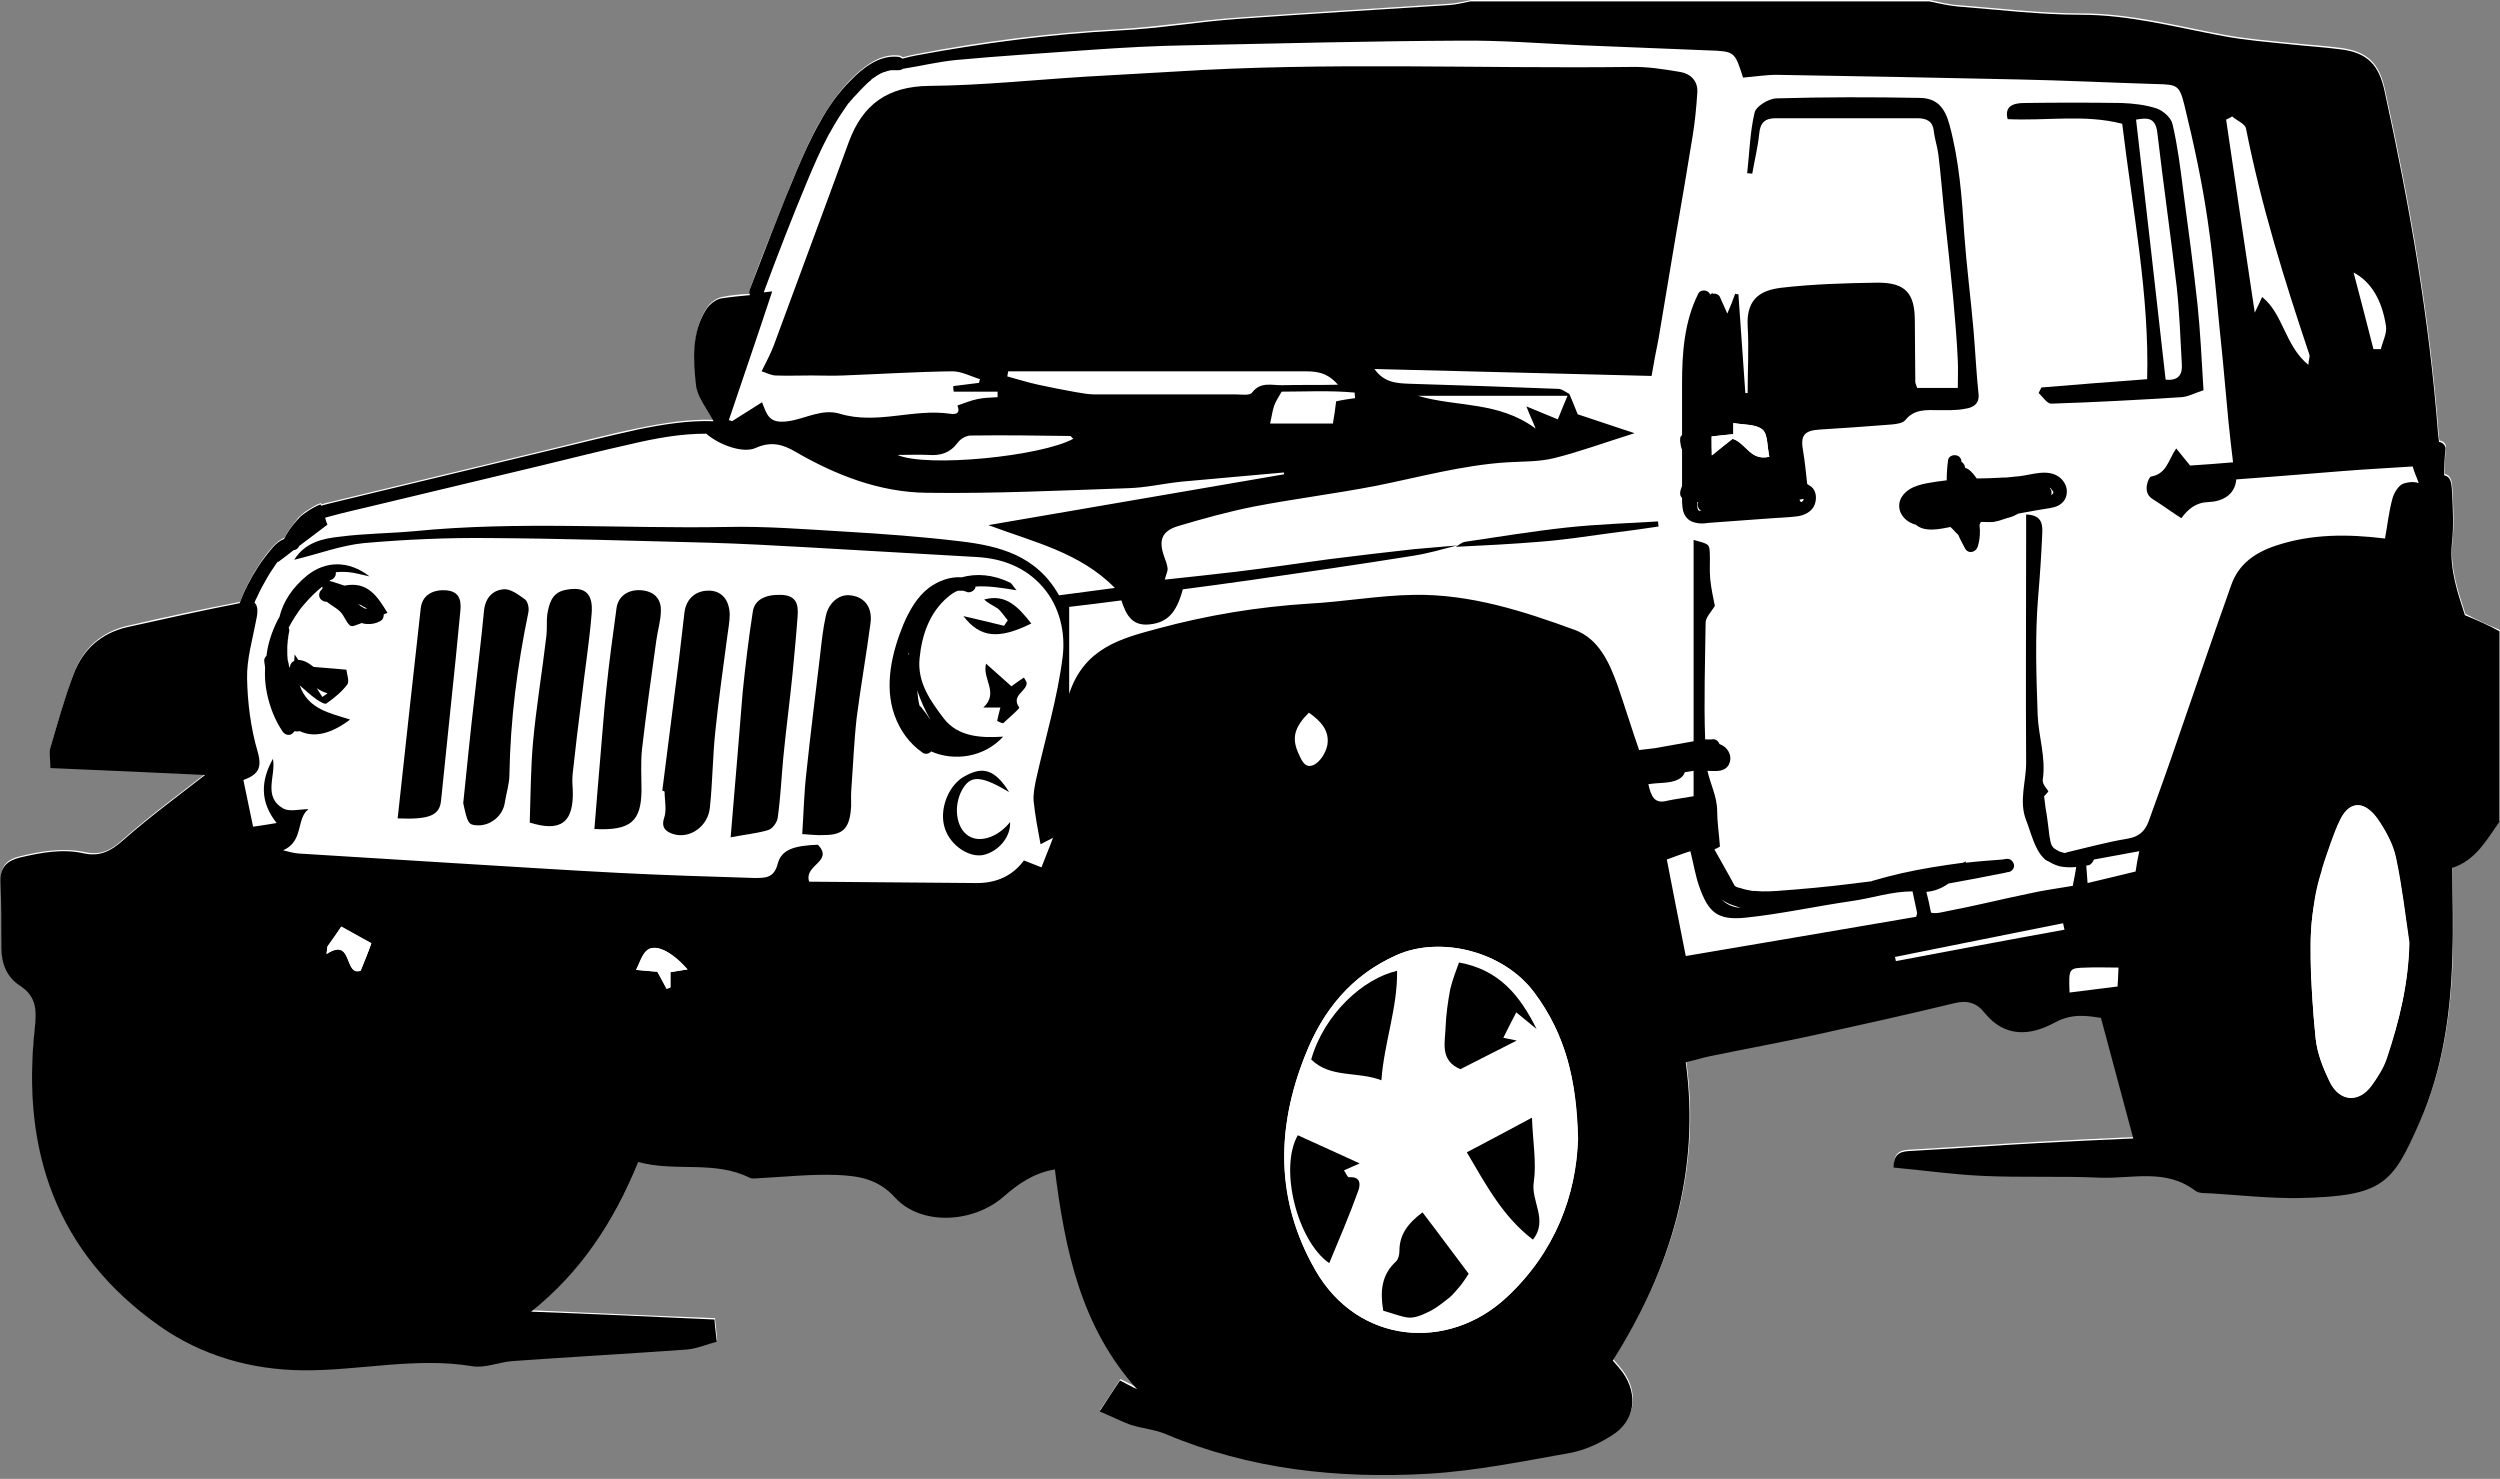
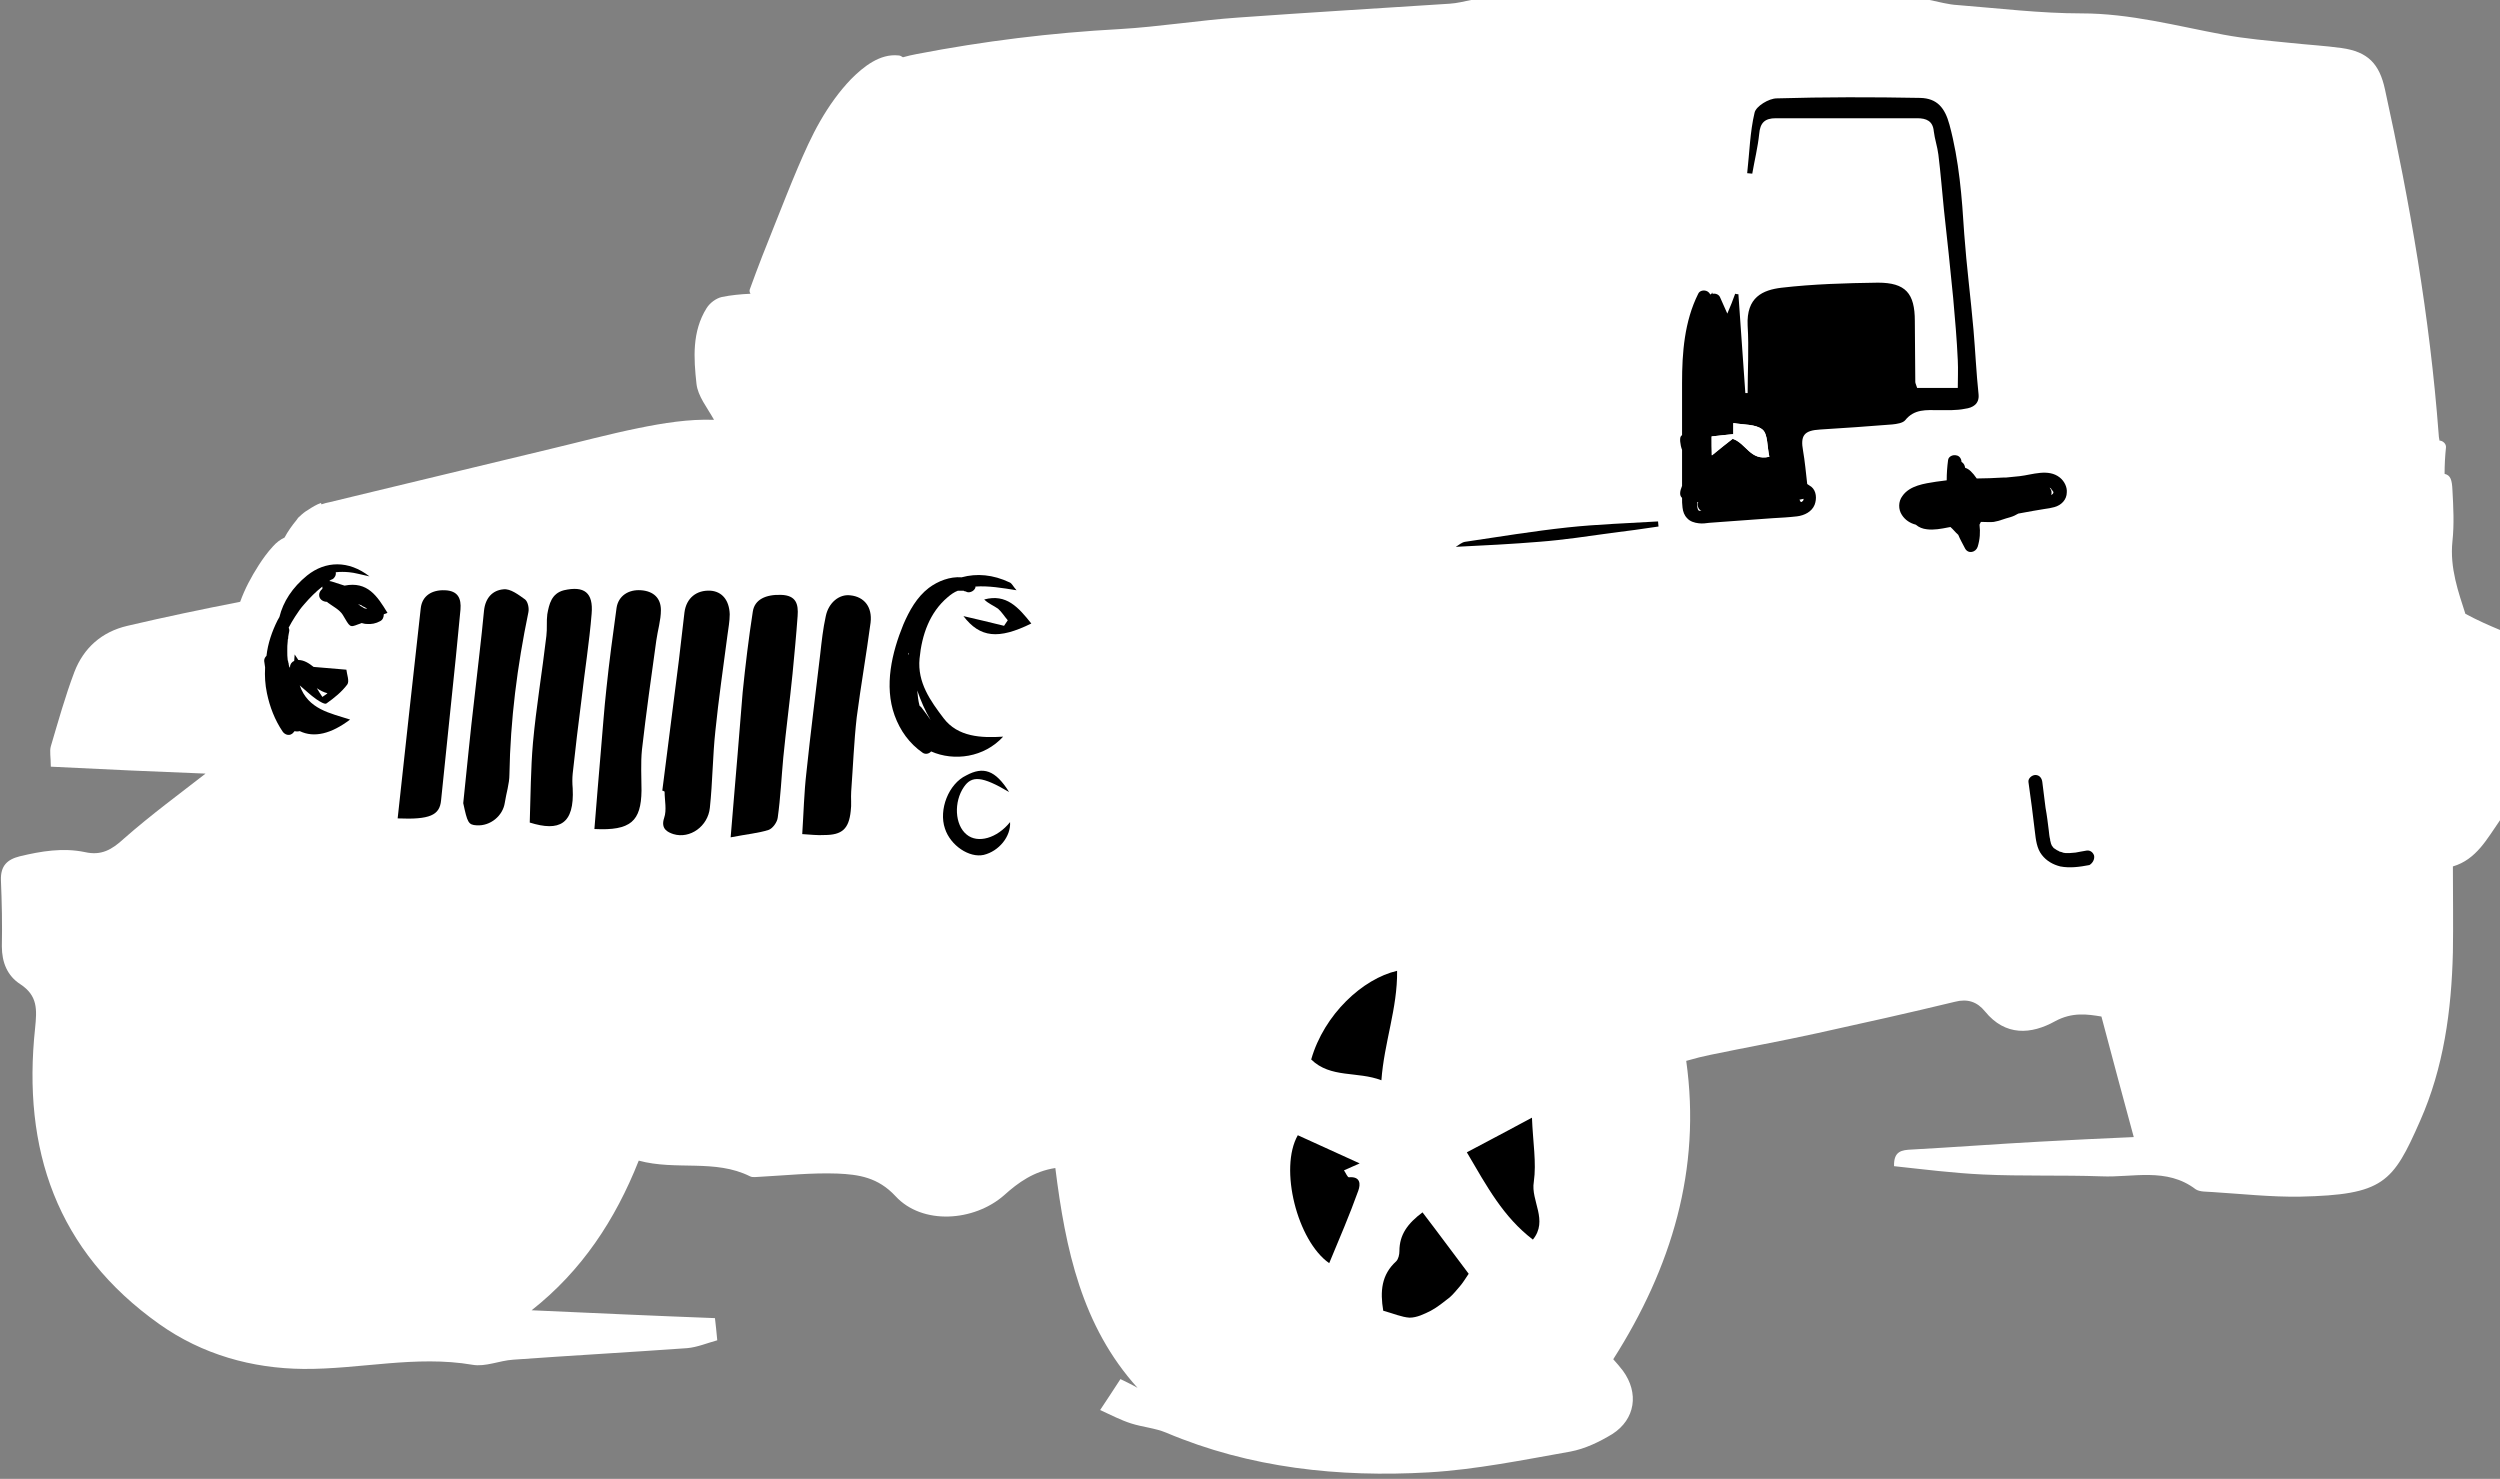
<svg xmlns="http://www.w3.org/2000/svg" height="320.2" preserveAspectRatio="xMidYMid meet" version="1.0" viewBox="-0.2 -0.1 541.3 320.2" width="541.3" zoomAndPan="magnify">
  <rect x="-0.2" y="-0.1" width="541.3" height="320.2" fill="#808080" stroke="none" />
  <g>
    <g id="change1_1">
      <path d="M541.1,136.3v41.2c-2.8,4-5.1,8.5-10.2,10c0,6.4,0.1,12.5,0,18.6c-0.3,12.6-2,25-7.1,36.5 c-5.9,13.4-7.9,16-26,16.4c-6.3,0.1-12.6-0.6-19-1c-1.2-0.1-2.7,0-3.6-0.6c-6.3-4.8-13.6-2.5-20.4-2.8c-8.6-0.3-17.2,0-25.7-0.4 c-6.4-0.3-12.7-1.1-19.2-1.8c-0.1-3.3,1.7-3.5,3.8-3.6c9.2-0.5,18.4-1.2,27.6-1.7c7-0.4,13.9-0.7,20.5-1c-2.3-8.5-4.6-17-7-26.1 c-3-0.5-6.3-1-10,1c-5.2,2.9-10.8,3.3-15.2-2.1c-1.7-2.1-3.8-2.8-6.5-2.1c-9.9,2.4-19.8,4.6-29.8,6.8c-7.7,1.7-15.5,3.1-23.2,4.7 c-1.5,0.3-3.1,0.7-5.2,1.3c3.3,23.5-3.2,44.8-15.8,64.6c0.8,0.9,1.5,1.7,2.1,2.5c3.5,4.8,2.7,10.5-2.3,13.7 c-2.8,1.7-5.9,3.2-9.1,3.8c-10.2,1.8-20.4,3.9-30.7,4.5c-19.4,1.1-38.6-0.9-56.8-8.6c-2.4-1-5.1-1.2-7.6-2 c-2.2-0.7-4.3-1.8-6.7-2.9c1.7-2.6,3-4.5,4.4-6.7c1.2,0.6,2.5,1.2,3.7,1.9c-12.1-13.4-15.6-30-17.8-47.6c-4.6,0.7-8,3.1-11.1,5.9 c-6.5,5.7-17.7,6.5-23.5,0.2c-3.8-4.1-8-4.7-12.6-4.9c-5.6-0.2-11.2,0.4-16.8,0.7c-0.7,0-1.5,0.2-2.1-0.1c-7.6-3.8-16-1.2-24.1-3.4 c-5.1,12.9-12.4,23.9-23.2,32.4c13.4,0.6,26.4,1.2,39.7,1.7c0.2,1.5,0.3,2.9,0.5,4.8c-2.2,0.6-4.3,1.5-6.5,1.7 c-12.6,0.9-25.2,1.6-37.7,2.5c-3,0.2-6,1.6-8.8,1.1c-12.3-2.1-24.4,1-36.6,0.9c-11.1-0.1-21.9-3.1-31.2-9.7 c-22.3-15.8-29.7-37.9-26.9-64.1c0.4-4,0.6-7-3.2-9.5c-2.8-1.8-4-4.7-4-8.2c0.1-4.8,0-9.5-0.2-14.3c-0.1-3.1,1.3-4.5,4.1-5.2 c4.6-1.1,9.3-1.9,14.1-0.9c3.5,0.8,5.8-0.5,8.4-2.9c5.9-5.2,12.2-9.8,17.7-14.1c-10.3-0.4-21.8-0.9-33.5-1.5c0-2.1-0.3-3.3,0-4.4 c1.6-5.4,3.1-10.8,5.1-16.1c2-5.2,5.9-8.7,11.5-10c8.1-1.9,16.2-3.6,24.4-5.2c1-2.8,2.4-5.4,4-7.9c0.9-1.4,1.9-2.8,3.1-4.1 c0.7-0.8,1.6-1.5,2.5-1.9c0.7-1.3,1.6-2.6,2.6-3.8c0.2-0.3,0.4-0.6,0.7-0.8c0.5-0.5,1.1-1,1.8-1.4c0.9-0.6,1.9-1.2,2.8-1.5 c0,0.1,0.1,0.2,0.1,0.3c0.6-0.2,1.3-0.4,1.9-0.5c3.2-0.8,6.3-1.5,9.5-2.3c6.4-1.5,12.7-3.1,19.1-4.6c6.4-1.5,12.7-3.1,19.1-4.6 c6.3-1.5,12.6-3.2,19-4.5c5.4-1.1,10.9-2,16.4-1.8c-1.5-2.7-3.5-5.1-3.8-7.8c-0.6-5.5-1-11.3,2.2-16.4c0.7-1.1,2-2.1,3.3-2.4 c2-0.4,4-0.6,6.2-0.7c-0.2-0.3-0.3-0.7-0.1-1.1c1.7-4.7,3.5-9.3,5.4-14c1.6-4,3.2-8.1,4.9-12.1c1.5-3.5,3-6.9,4.9-10.2 c1.9-3.3,4.1-6.4,6.7-9.1c2.7-2.7,6.2-5.5,10.2-5.1c0.4,0,0.7,0.2,1,0.4c1-0.3,2-0.5,3-0.7c14.5-2.8,29.1-4.6,43.9-5.4 c8.6-0.5,17.1-1.9,25.7-2.5c15.3-1.1,30.5-2,45.8-3c1.6-0.1,3.1-0.5,4.6-0.8h99.3c2,0.4,4.1,1,6.1,1.1c8.9,0.7,17.9,1.8,26.8,1.8 c10.5,0,20.5,2.7,30.7,4.6c4.8,0.9,9.7,1.3,14.6,1.8c3.7,0.4,7.4,0.6,11,1.1c5.7,0.8,8.2,3.4,9.4,9c5.4,24.6,9.7,49.3,11.6,74.4 c0,0.5,0.1,1.1,0.2,1.6c0.7,0,1.5,0.7,1.4,1.5c-0.2,1.9-0.3,3.8-0.3,5.7c1.3,0.3,1.6,1.3,1.7,3.5c0.2,3.7,0.4,7.4,0,11.1 c-0.6,5.8,1.3,11,2.8,15.7C536.4,134.3,538.7,135.3,541.1,136.3z" fill="#FFF" />
    </g>
    <g id="change2_22">
      <path d="M390.1,108.4C390.1,108.4,390.1,108.4,390.1,108.4C390.2,108.4,390.2,108.3,390.1,108.4 C390.1,108.4,390.1,108.4,390.1,108.4z" />
      <path d="M428.2,85.3c-0.5-4.7-0.7-9.4-1.1-14c-0.6-6.9-1.5-13.8-2-20.7c-0.5-8-1.1-15.9-3.2-23.7c-1-3.7-2.7-5.7-6.3-5.8 c-10.4-0.2-20.8-0.2-31.1,0.1c-1.7,0-4.5,1.7-4.8,3.1c-1,4.2-1.1,8.7-1.6,13.1c0.4,0,0.7,0.1,1.1,0.1c0.5-2.9,1.2-5.7,1.5-8.6 c0.2-2.4,1.2-3.4,3.6-3.4c10.2,0,20.4,0,30.6,0c2,0,3.4,0.6,3.6,2.8c0.2,1.7,0.8,3.4,1,5.1c0.5,4,0.8,8,1.2,11.9 c0.7,6.4,1.4,12.8,2,19.1c0.4,4.5,0.8,9,1,13.5c0.1,2,0,4.1,0,6h-8.8c-0.2-0.7-0.4-1-0.4-1.3c0-4.4-0.1-8.8-0.1-13.2 c0-6-2-8.3-8-8.3c-7,0.1-14,0.3-20.9,1.1c-4,0.5-7.6,2-7.3,8.2c0.3,4.9,0,9.8,0,14.6c-0.2,0-0.3,0-0.5,0c-0.5-7.1-1-14.3-1.5-21.4 c-0.2,0-0.4,0-0.7-0.1c-0.5,1.4-1,2.7-1.7,4.3c-0.5-1.2-1.1-2.4-1.6-3.6c-0.3-0.6-1-0.8-1.6-0.7c0-0.1-0.1-0.2-0.1-0.3 c0,0.1-0.1,0.2-0.1,0.3c-0.1,0-0.1,0.1-0.2,0.1c-0.1,0-0.1,0.1-0.1,0.1c-0.1-0.3-0.3-0.5-0.6-0.7c-0.7-0.4-1.7-0.2-2,0.5 c-3,6-3.5,12.8-3.5,19.3c0,3.8,0,7.5,0,11.3c-0.1,0.1-0.1,0.1-0.2,0.2c-0.4,0.3-0.2,2,0.2,3c0,2.4,0,4.8,0,7.3c0,0.2,0,0.3,0,0.5 c-0.5,1.2-0.6,2.1,0,2.6c0,0.7,0,1.4,0.1,2.1c0.1,0.9,0.4,1.7,1,2.3c0.6,0.7,1.6,1,2.5,1.1c0.8,0.1,1.6,0,2.3-0.1l2.7-0.2 c1.8-0.1,3.7-0.3,5.5-0.4c1.8-0.1,3.7-0.3,5.5-0.4c1.8-0.1,3.6-0.2,5.3-0.4c1.6-0.2,3.2-1,3.8-2.5c0.5-1.3,0.4-3-0.7-3.9 c-0.3-0.2-0.6-0.4-0.9-0.6c-0.3-2.6-0.5-4.9-0.9-7.2c-0.6-3.3,0.2-4.4,3.7-4.6c5.2-0.3,10.4-0.7,15.6-1.1c1-0.1,2.3-0.3,2.8-0.9 c2-2.5,4.6-2.2,7.2-2.2c1.9,0,3.9,0.1,5.8-0.3C426.9,88.2,428.4,87.4,428.2,85.3z M367.8,110.5c-0.1,0-0.2,0-0.2-0.1c0,0,0,0,0,0 c0,0-0.1,0-0.1-0.1c0,0,0,0,0,0c0,0-0.1-0.1-0.1-0.2c0,0,0,0,0,0c0,0,0,0,0,0c0-0.1-0.1-0.3-0.1-0.4c0,0,0,0,0,0 c0-0.4,0-0.7,0-1.1c0.1,0,0.1,0,0.2,0c-0.1,0.2-0.1,0.4-0.1,0.6c0,0.6,0.3,1.1,0.8,1.3C368,110.5,367.8,110.5,367.8,110.5z M374.9,94.9c-1.3,1-2.8,2.2-4.5,3.6v-4.1c1.5-0.2,3-0.3,4.7-0.5v-2.4c2.2,0.4,4.8,0.2,6.3,1.4c1.2,1,1,3.7,1.5,5.9 C378.7,99.7,377.9,95.9,374.9,94.9z M390.3,107.9c0,0.1,0,0.1,0,0.1v0c0,0,0,0,0,0c0,0,0,0.1,0,0.1c0-0.1,0,0.1-0.1,0.2 c0,0,0,0,0,0c0,0,0,0,0,0c0,0,0,0,0,0c0,0,0,0,0,0c0,0.1-0.1,0.1-0.1,0.1c0,0-0.1,0.1-0.1,0.1c0,0-0.1,0.1-0.2,0.1c0,0,0,0-0.1,0 c-0.1-0.2-0.2-0.4-0.3-0.5C389.7,108,390,108,390.3,107.9z" />
    </g>
    <g id="change2_1">
-       <path d="M475.6,65.8c-0.9-8.3-2-16.5-3.1-24.7c-0.6-4.8-1.2-9.6-2.3-14.3c-0.3-1.4-2-2.9-3.4-3.4c-2.4-0.8-5.1-1.1-7.6-1.2 c-7-0.1-14.1-0.1-21.1,0c-2.7,0-4.3,0.9-3.6,3.5c8.5,0.4,16.7-1.1,24.8,1c2.3,19.1,5.9,37.1,5.4,55.3c-8.2,0.6-15.6,1.2-22.9,1.8 c-0.2,0.4-0.4,0.8-0.6,1.2c0.9,0.8,1.8,2.3,2.7,2.3c9.4-0.3,18.8-0.8,28.2-1.4c1.6-0.1,3.1-1,4.8-1.5 C476.5,77.6,476.2,71.6,475.6,65.8z M468.7,82.1c-2.1-18.7-4.2-37.3-6.4-56.3c2.3-0.4,4.2-0.6,4.6,2.8c1.3,11.1,2.9,22.3,4.2,33.4 c0.6,5.5,0.8,11.1,1.1,16.6C472.4,80.9,471.6,82.4,468.7,82.1z" />
-     </g>
+       </g>
    <g id="change2_2">
      <path d="M173.5,180.5c0.3-4.6,0.4-9,0.9-13.3c0.9-8.6,2-17.2,3-25.7c0.3-2.7,0.6-5.5,1.2-8.2c0.6-2.9,2.9-4.8,5.3-4.5 c3,0.3,4.8,2.5,4.4,5.9c-0.9,6.8-2.1,13.6-3,20.5c-0.6,5.3-0.8,10.7-1.2,16.1c-0.1,1.4,0.1,2.8-0.1,4.2c-0.4,3.9-1.9,5.2-5.7,5.2 C176.8,180.8,175.3,180.6,173.5,180.5z" />
    </g>
    <g id="change2_3">
      <path d="M158,181.2c0.6-6.8,1-12.4,1.5-17.9c0.4-4.5,0.7-9,1.1-13.5c0.6-5.9,1.3-11.7,2.2-17.5c0.4-2.6,2.8-3.7,6.1-3.6 c3.3,0.1,3.8,2,3.6,4.6c-0.3,4.2-0.7,8.3-1.1,12.5c-0.6,6-1.4,12-2,18.1c-0.4,4.3-0.6,8.7-1.2,13c-0.1,1-1.1,2.4-2,2.7 C164,180.3,161.6,180.5,158,181.2z" />
    </g>
    <g id="change2_4">
      <path d="M143.2,171.1c1.2-9.4,2.4-18.9,3.6-28.3c0.4-3.4,0.8-6.9,1.2-10.3c0.4-3.1,2.6-4.9,5.7-4.7c2.4,0.2,4,2,4.1,5.1 c0,1.5-0.3,3.1-0.5,4.6c-0.9,6.9-1.9,13.7-2.6,20.6c-0.6,5.5-0.6,11.1-1.2,16.7c-0.4,4-4.3,6.8-7.9,5.7c-1.2-0.4-2.8-1.1-2-3.5 c0.6-1.7,0.1-3.8,0.1-5.7C143.4,171.1,143.3,171.1,143.2,171.1z" />
    </g>
    <g id="change2_5">
      <path d="M128.5,179.4c0.5-5.9,0.9-11.4,1.4-16.9c0.4-4.5,0.7-9,1.2-13.5c0.6-5.8,1.4-11.7,2.2-17.5c0.4-2.6,2.6-4,5.3-3.8 c2.7,0.2,4.3,1.7,4.3,4.3c0,2.2-0.7,4.4-1,6.6c-1.1,7.9-2.2,15.7-3.1,23.6c-0.3,2.9-0.1,6-0.1,8.9 C138.6,177.7,136.4,179.8,128.5,179.4z" />
    </g>
    <g id="change2_6">
      <path d="M114.5,178c0.2-5.8,0.2-11.6,0.7-17.3c0.7-7.7,2-15.4,2.9-23.1c0.2-1.6,0-3.2,0.2-4.7c0.4-2.2,0.9-4.5,3.6-5.2 c4.4-1,6.4,0.5,6,5.1c-0.5,6.2-1.5,12.4-2.2,18.6c-0.7,5.3-1.3,10.6-1.9,16c-0.1,1-0.1,2.1,0,3.2C124.2,178.4,120.9,180,114.5,178z" />
    </g>
    <g id="change2_7">
      <path d="M100.1,173.8c0.8-7.5,1.5-15.1,2.4-22.6c0.7-6.4,1.5-12.7,2.1-19.1c0.3-2.8,1.9-4.4,4.2-4.6c1.5-0.2,3.3,1.2,4.7,2.2 c0.6,0.5,0.9,1.9,0.7,2.8c-2.4,11.6-3.9,23.2-4.1,35.1c0,2-0.7,4.1-1,6.1c-0.4,2.8-3.1,5.1-6.1,4.9 C101.2,178.5,101,178,100.1,173.8z" />
    </g>
    <g id="change2_8">
      <path d="M85.9,177.1c1.7-15.4,3.3-30.5,5-45.5c0.3-2.7,2.4-4,5.2-3.9c2.9,0.1,3.6,1.8,3.4,4.2c-0.3,3.5-0.7,6.9-1,10.3 c-1.1,10.3-2.1,20.7-3.2,31C95,176.4,92.9,177.4,85.9,177.1z" />
    </g>
    <g id="change2_9">
      <path d="M204.1,155.4c-2.8-3.7-5.7-7.7-5.2-12.9c0.5-5.2,2.2-10,6.1-13.3c0.7-0.6,1.4-1.1,2.2-1.4h0c0.4,0,0.7,0,1.1,0h0 c0,0,0,0,0,0c0.1,0,0.2,0,0.3,0.1c0.2,0,0.4,0.1,0.6,0.2c0.7,0.2,1.6-0.3,1.8-1c0-0.1,0-0.1,0-0.2c2.8-0.2,5.8,0.3,8.9,0.8 c-0.8-0.9-1-1.5-1.5-1.7c-3.6-1.7-7.1-2-10.4-1.1c-2.5-0.2-5.1,0.8-7.1,2.3c-2.6,2-4.2,4.9-5.5,7.9c-2.5,6.1-4.2,13.3-1.9,19.7 c1.2,3.3,3.2,6.1,6.1,8.1c0.6,0.4,1.4,0.2,1.8-0.3c5,2.2,11.5,1.3,15.6-3.2C212.3,159.7,207.2,159.5,204.1,155.4z M196.4,141.6 c0-0.1,0.1-0.2,0.1-0.4c0,0.1,0,0.2,0.1,0.3C196.5,141.6,196.5,141.6,196.4,141.6z M201.3,155.8c-0.6-0.9-1.3-1.8-1.9-2.6 c-0.1-0.2-0.3-0.3-0.5-0.5c-0.3-1.1-0.4-2.2-0.5-3.3C199.2,151.7,200.1,153.8,201.3,155.8C201.3,155.8,201.3,155.8,201.3,155.8z" />
    </g>
    <g id="change2_23">
      <path d="M445.8,103.3c-2.5-2-6-0.6-8.7-0.3c-1,0.1-2,0.2-3,0.3c-0.2,0-0.4,0-0.6,0c-1.9,0.1-3.8,0.2-5.7,0.2c0,0,0,0,0,0 c-0.9-1.3-1.7-2.1-2.5-2.3c0-0.1-0.1-0.3-0.1-0.4c-0.1-0.4-0.4-0.7-0.7-0.9c0-0.6-0.4-1.3-1.1-1.4c-0.7-0.2-1.7,0.2-1.8,1 c-0.2,1.5-0.3,2.9-0.3,4.4c-0.8,0.1-1.5,0.2-2.3,0.3c-2.5,0.4-5.7,0.8-7.3,3.1c-0.9,1.2-0.9,2.9-0.1,4.1c0.7,1.1,1.8,1.8,3,2.1 c0.7,0.6,1.5,0.9,2.4,1c1.5,0.2,3.1-0.1,4.6-0.4c0.2,0,0.4-0.1,0.5-0.1c0.6,0.5,1.1,1.2,1.7,1.7c0.4,1,1,2,1.5,3 c0.7,1.2,2.3,0.8,2.7-0.4c0.5-1.6,0.6-3.2,0.4-4.8c0.1-0.2,0.2-0.4,0.3-0.6c1.1,0,2,0.1,2.8,0c1.2-0.2,2.3-0.7,3.5-1 c0.7-0.2,1.3-0.5,1.8-0.8c1.1-0.2,2.2-0.4,3.3-0.6c0.8-0.1,1.6-0.3,2.4-0.4c0.7-0.1,1.4-0.2,2.1-0.4c1.5-0.4,2.7-1.6,2.7-3.2 C447.4,105.4,446.8,104.1,445.8,103.3z M444.4,106.6C444.4,106.6,444.4,106.6,444.4,106.6C444.4,106.6,444.4,106.6,444.4,106.6 C444.4,106.6,444.4,106.6,444.4,106.6c0,0.1-0.1,0.1-0.1,0.2c0,0,0,0-0.1,0.1c0,0-0.1,0-0.1,0.1c0,0,0,0-0.1,0c0,0,0,0-0.1,0 c0.1-0.1,0.1-0.3,0.1-0.5c0-0.4-0.2-0.7-0.4-1c0.1,0,0.1,0.1,0.2,0.1c0,0,0,0,0,0c0,0,0,0,0,0c0.1,0.1,0.2,0.2,0.2,0.3 c0,0,0,0,0,0c0,0,0.1,0.1,0.1,0.1c0,0,0,0.1,0.1,0.1c0,0,0.1,0.1,0.1,0.2C444.4,106.3,444.4,106.5,444.4,106.6 C444.4,106.5,444.4,106.5,444.4,106.6C444.4,106.5,444.4,106.5,444.4,106.6C444.4,106.5,444.4,106.5,444.4,106.6 C444.4,106.6,444.4,106.6,444.4,106.6z" />
      <path d="M444.4,106.6C444.4,106.6,444.4,106.5,444.4,106.6C444.4,106.5,444.4,106.5,444.4,106.6 C444.4,106.5,444.4,106.5,444.4,106.6C444.4,106.5,444.4,106.8,444.4,106.6z" />
    </g>
    <g id="change2_10">
      <path d="M218.3,171.4c-5.9-3.5-8.1-3.6-9.8-1.1c-2.2,3.2-2,8.2,0.6,10.3c2.4,2,6.6,0.8,9.4-2.7c0.2,3.1-2.4,6.3-5.7,7.1 c-3.1,0.7-7.2-2-8.4-5.7c-1.4-4.1,0.8-9.7,4.6-11.5C212.7,165.8,215.3,166.6,218.3,171.4z" />
    </g>
    <g id="change2_11">
      <path d="M315,118.3c0.7-0.4,1.3-1,2.1-1.1c7.4-1.1,14.7-2.3,22.1-3.1c6.5-0.7,13.1-0.9,19.6-1.3c0,0.4,0.1,0.7,0.1,1.1 c-3.4,0.5-6.8,1-10.2,1.4c-5.1,0.7-10.3,1.5-15.5,1.9C327.2,117.7,321.1,118,315,118.3C315,118.3,315,118.3,315,118.3z" />
    </g>
    <g id="change2_12">
-       <path d="M441.9,184.8c-1.1-1.4-1.2-3.3-1.5-5c-0.5-3.6-1-7.2-1.4-10.8c-0.1-0.8,0.8-1.4,1.5-1.5c0.9,0,1.4,0.7,1.5,1.5 c0.1,1.1,0.3,2.2,0.4,3.3c0.3-0.3,0.6-0.7,0.9-1c-0.3-0.5-1.4-1.6-1.2-2.6c0.7-4.7-0.9-9.2-1.1-13.8c-0.3-8.6-0.6-17.3,0.1-25.8 c0.4-4.6,0.7-9.3,0.9-13.9c0.1-2.3-0.6-3.7-3.5-3.8v5.8c0,16-0.1,32,0,48c0,4.1-1.6,8.2,0,12.3c1.1,2.8,1.8,6.2,3.8,8.2 c0.4,0.5,1,0.7,1.7,0.9C443.2,186.2,442.5,185.6,441.9,184.8z M60,121.7C60,121.7,60,121.7,60,121.7C60,121.7,60,121.7,60,121.7 C60,121.7,60,121.7,60,121.7z M533.5,133.1c-1.5-4.7-3.4-9.9-2.8-15.7c0.4-3.7,0.2-7.4,0-11.1c-0.1-2.2-0.4-3.2-1.7-3.5 c0-1.9,0.1-3.8,0.3-5.7c0.1-0.7-0.7-1.5-1.4-1.5c-0.1-0.6-0.1-1.1-0.2-1.6c-1.9-25.1-6.2-49.8-11.6-74.4c-1.2-5.6-3.7-8.3-9.4-9 c-3.7-0.5-7.4-0.7-11-1.1c-4.9-0.5-9.8-0.9-14.6-1.8c-10.2-1.9-20.2-4.6-30.7-4.6c-8.9,0-17.9-1.1-26.8-1.8 c-2.1-0.2-4.1-0.7-6.1-1.1h-99.3c-1.5,0.3-3.1,0.7-4.6,0.8c-15.3,1-30.5,1.9-45.8,3c-8.6,0.6-17.1,2.1-25.7,2.5 c-14.8,0.8-29.4,2.7-43.9,5.4c-1,0.2-2,0.4-3,0.7c-0.3-0.2-0.6-0.4-1-0.4c-4-0.4-7.6,2.4-10.2,5.1c-2.7,2.7-4.9,5.8-6.7,9.1 c-1.9,3.3-3.4,6.7-4.9,10.2c-1.7,4-3.3,8-4.9,12.1c-1.8,4.6-3.6,9.3-5.4,14c-0.1,0.4-0.1,0.8,0.1,1.1c-2.2,0.2-4.2,0.4-6.2,0.7 c-1.2,0.2-2.6,1.3-3.3,2.4c-3.2,5.1-2.8,10.9-2.2,16.4c0.3,2.6,2.4,5.1,3.8,7.8c-5.5-0.2-11,0.7-16.4,1.8c-6.4,1.4-12.7,3-19,4.5 c-6.4,1.5-12.7,3.1-19.1,4.6c-6.4,1.5-12.7,3.1-19.1,4.6c-3.2,0.8-6.3,1.5-9.5,2.3c-0.6,0.2-1.3,0.3-1.9,0.5c0-0.1-0.1-0.2-0.1-0.3 c-1,0.4-1.9,0.9-2.8,1.5c-0.6,0.4-1.2,0.8-1.8,1.4c-0.2,0.3-0.5,0.5-0.7,0.8c-1,1.1-1.9,2.4-2.6,3.8c-1,0.4-1.8,1.1-2.5,1.9 c-1.1,1.3-2.2,2.7-3.1,4.1c-1.6,2.5-3,5.1-4,7.9c-8.2,1.6-16.3,3.4-24.4,5.2c-5.6,1.3-9.5,4.8-11.5,10c-2,5.2-3.5,10.7-5.1,16.1 c-0.3,1.1,0,2.3,0,4.4c11.7,0.5,23.3,1,33.5,1.5c-5.5,4.3-11.8,8.9-17.7,14.1c-2.6,2.3-4.9,3.6-8.4,2.9c-4.8-1.1-9.4-0.2-14.1,0.9 c-2.7,0.7-4.2,2.1-4.1,5.2c0.2,4.7,0.2,9.5,0.2,14.3c0,3.5,1.2,6.4,4,8.2c3.8,2.5,3.6,5.5,3.2,9.5c-2.8,26.2,4.6,48.3,26.9,64.1 c9.3,6.6,20.1,9.6,31.2,9.7c12.2,0.1,24.3-2.9,36.6-0.9c2.8,0.5,5.9-0.9,8.8-1.1c12.6-0.9,25.2-1.6,37.7-2.5 c2.2-0.2,4.3-1.1,6.5-1.7c-0.2-1.9-0.4-3.2-0.5-4.8c-13.3-0.6-26.3-1.2-39.7-1.7c10.7-8.5,18-19.5,23.2-32.4 c8.1,2.2,16.5-0.4,24.1,3.4c0.6,0.3,1.4,0.1,2.1,0.1c5.6-0.3,11.2-0.9,16.8-0.7c4.6,0.2,8.9,0.8,12.6,4.9c5.7,6.2,17,5.5,23.5-0.2 c3.1-2.7,6.4-5.1,11.1-5.9c2.2,17.6,5.7,34.2,17.8,47.6c-1.3-0.6-2.5-1.3-3.7-1.9c-1.5,2.2-2.7,4.1-4.4,6.7c2.4,1,4.5,2.1,6.7,2.9 c2.5,0.8,5.2,1,7.6,2c18.2,7.7,37.4,9.7,56.8,8.6c10.3-0.6,20.5-2.7,30.7-4.5c3.2-0.6,6.3-2,9.1-3.8c5-3.1,5.8-8.8,2.3-13.7 c-0.6-0.8-1.3-1.6-2.1-2.5c12.6-19.9,19-41.1,15.8-64.6c2.2-0.5,3.7-1,5.2-1.3c7.7-1.6,15.5-3,23.2-4.7c10-2.2,19.9-4.4,29.8-6.8 c2.8-0.7,4.9,0,6.5,2.1c4.4,5.4,9.9,5,15.2,2.1c3.7-2,6.9-1.5,10-1c2.4,9,4.7,17.6,7,26.1c-6.6,0.3-13.5,0.6-20.5,1 c-9.2,0.5-18.4,1.2-27.6,1.7c-2,0.1-3.8,0.3-3.8,3.6c6.5,0.6,12.8,1.5,19.2,1.8c8.6,0.4,17.1,0,25.7,0.4c6.9,0.2,14.1-2,20.4,2.8 c0.9,0.7,2.4,0.5,3.6,0.6c6.3,0.4,12.7,1.1,19,1c18.1-0.4,20.1-3,26-16.4c5.1-11.6,6.8-24,7.1-36.5c0.2-6.1,0-12.2,0-18.6 c5-1.6,7.4-6,10.2-10v-41.2C538.7,135.3,536.4,134.3,533.5,133.1z M516.4,70.4c0.3,1.6-0.7,3.4-1.1,5.1c-0.5,0-1.1,0-1.6,0 c-1.4-5.5-2.8-10.9-4.3-16.6C513,60.8,515.5,64.6,516.4,70.4z M483.1,25.1c1,0.9,2.8,1.6,3,2.6c3.3,16.7,8.3,32.8,13.7,48.9 c0.2,0.5-0.1,1-0.2,2.3c-5.1-4.2-5.4-11-10-14.7c-0.2,0.5-0.7,1.5-1.6,3.4c-2.2-14.6-4.2-28.2-6.2-41.8 C482.2,25.6,482.7,25.4,483.1,25.1z M77.9,210c-3.7,1.3-1.6-7.4-7.4-3.6c0.1-0.5,0.1-1.1,0.2-1.6c1-1.4,2-2.8,3-4.3 c2.5,1.4,4.5,2.5,6.5,3.6C79.5,206.2,78.8,207.9,77.9,210z M145,210.4v3.3c-0.3,0.1-0.5,0.2-0.8,0.3c-0.6-1.2-1.3-2.4-2-3.7 c-1.2-0.1-2.6-0.2-4.6-0.4c0.8-1.6,1.2-3.1,2.2-4.1c1.7-1.7,5.3-0.1,8.9,4C147.3,210,146.2,210.2,145,210.4z M229.9,142 c-1.1,9-3.8,17.8-5.8,26.8c-0.3,1.5-0.6,3-0.5,4.5c0.3,3.1,0.9,6.1,1.5,9.4c0.4-0.2,1.1-0.6,2.7-1.4c-1,2.7-1.8,4.5-2.5,6.4 c-1.6-0.6-2.7-1.1-3.8-1.5c-2.5,3.4-6,4.9-10.2,4.9c-12.2-0.1-24.4-0.2-36.3-0.3c-1.2-3.7,5.4-4.3,1.9-8c-5.3,0.2-7.9,1.1-8.7,4.1 c-0.8,3.2-2.8,3.1-5.1,3.1c-9.8-0.3-19.5-0.6-29.3-1.1c-11.8-0.6-23.7-1.4-35.5-2.1c-11.3-0.7-22.6-1.4-33.9-2.1 c-1.1-0.1-2.2-0.4-3.3-0.7c4.5-1.9,2.8-6.9,5.5-8.9c-1.9,0-4,0.6-5.4-0.1c-4.6-2.6-1.6-7.1-2.3-10.8c-2.7,4.8-2.8,9.4,0.8,13.9 c-1.7,0.3-3.1,0.5-5.1,0.8c-0.7-3.4-1.4-6.7-2.1-10.1c3.2-1.2,4.1-2.6,3.1-6.1c-1.5-5.1-2.2-10.6-2.3-15.9c-0.1-4.2,1.2-8.5,2-12.8 c0.4-1.8,0.3-3-0.4-3.6c0.2-0.5,0.3-0.8,0.6-1.3c0.6-1.4,1.4-2.8,2.2-4.2c0.4-0.7,0.8-1.3,1.2-1.9c0.2-0.3,0.4-0.6,0.6-0.9 c0.1-0.1,0.2-0.3,0.3-0.4c0,0,0-0.1,0.1-0.1c0,0,0,0,0,0c0,0,0,0,0,0c0,0,0,0,0,0c0,0,0,0,0,0c0,0,0,0,0,0c0,0,0-0.1,0.1-0.1 c0,0,0,0.1,0,0.1c1.2-0.9,2.3-1.7,3.4-2.6c0.5,0,1-0.4,1.2-0.9c2-1.5,4.1-3.1,6.1-4.6c-0.2-0.5-0.4-1-0.5-1.5 c0.2-0.1,0.5-0.1,0.7-0.2c2.9-0.8,5.9-1.5,8.9-2.2c6.3-1.5,12.6-3,18.8-4.5c6.3-1.5,12.6-3,18.8-4.5c6.2-1.5,12.5-3.1,18.8-4.5 c5.5-1.3,10.9-2.3,16.5-2.3c2.9,2.5,8,4.3,10.7,3.1c3.3-1.5,5.9-0.8,8.6,0.8c8.8,5.1,18.3,8.8,28.5,8.9c14.5,0.2,29.1-0.5,43.6-1 c3.8-0.1,7.6-1,11.4-1.4c7.4-0.7,14.8-1.3,22.3-2c0,0.1,0,0.2,0,0.4c-20.9,3.6-41.9,7.2-64,11c9.9,3.7,19.8,5.9,27.4,13.6 c-4.5,0.6-8.4,1.1-12.1,1.6c-4.9-8.7-13-10.7-21.4-11.7c-8.3-1-16.6-1.6-25-2.1c-8.6-0.5-17.1-1.2-25.7-1 c-22.5,0.4-45-1.3-67.4,0.9c-5.4,0.5-10.8,0.5-16.2,1.2c-3.7,0.4-7.5,1.2-9.9,5c5.4-1.3,10.1-3.1,15-3.6c9-0.8,18.2-1.2,27.3-1.1 c15.8,0.1,31.6,0.6,47.3,1c7.2,0.2,14.3,0.6,21.5,1c12.2,0.7,24.4,1.4,36.6,2.1c5.6,0.3,10.6,2.2,14.3,6.4 C229.3,131.2,230.5,136.9,229.9,142z M277.6,83.3c-2.3,0.1-4.8-0.9-6.7,1.6c-0.5,0.7-2.3,0.4-3.5,0.4c-10.2,0-20.4,0-30.6,0 c-1.4,0-2.8-0.3-4.1-0.5c-2.7-0.5-5.4-1-8.1-1.6c-2.3-0.5-4.5-1.2-6.7-1.8c0.1-0.4,0.1-0.7,0.2-1.1h10.8c17.6,0,35.2,0,52.8,0 c2.6,0,5.2-0.1,7.8,2.9C285,83.3,281.3,83.2,277.6,83.3z M293.1,84.9l0.1,1.2c-1.4,0.2-2.8,0.4-4.1,0.7c-0.2,1.6-0.4,3.2-0.7,4.8 h-13.6c0.4-1.7,0.5-2.8,0.9-3.9c0.3-0.9,0.9-1.7,1.6-3C282.3,84.7,287.7,84.4,293.1,84.9z M231.5,94.3c0.2,0,0.4,0.4,0.7,0.6 c-6.9,3.8-31.7,6.3-38.1,3.5c2.7,0,4.7-0.1,6.7,0c2.6,0.2,4.7-0.4,6.4-2.7c0.6-0.8,1.8-1.5,2.8-1.5 C217.2,94.1,224.4,94.2,231.5,94.3z M326,280.8c-12.6,11.8-32.2,10.2-41.4-5.9c-8.7-15.1-8.5-30.7-2.2-46.5 c3.8-9.7,10-17.3,19.8-21.7c9.4-4.2,23.1-0.9,29.8,8.1c6.7,9,9.2,18.8,9.4,31.7C341.1,258.7,336.5,271.1,326,280.8z M283.2,154.2 c2.7,1.9,4.5,4,4,7c-0.3,1.6-1.5,3.6-2.9,4.3c-2.1,1-2.8-1.3-3.5-2.8C279.5,159.6,280.1,157.3,283.2,154.2z M356.7,169.7 c2.3-0.4,4.8-0.1,6.6-1.1c0.7-0.4,1.1-0.9,1.3-1.5c0.6-0.1,1.3-0.2,1.9-0.3v5.5c-2.2,0.4-4,0.6-5.8,1 C358,174,357.3,172.3,356.7,169.7z M364.8,206.9c-1.4-6.9-2.7-13.8-4.1-20.9c1.7-0.6,3.2-1.2,5.1-1.8c0.7,2.8,1.1,5.3,1.9,7.6 c2,5.7,4,7.4,10,6.8c7.7-0.8,15.4-2.5,23-3.6c4.4-0.6,8.6-2.1,13.2-2.1c0.3,1.6,0.7,3.1,1,4.7c-0.1,0.2-0.1,0.5-0.2,0.8 C398.4,201.2,381.9,204,364.8,206.9z M372.5,194.6c0.5,0.4,1.1,0.7,1.7,1c0.5,0.2,1.1,0.4,1.7,0.6c0.3,0.1,0.7,0.3,1.1,0.3 C375.1,196.4,373.7,195.8,372.5,194.6z M410.3,208c-0.1-0.3-0.1-0.6-0.2-0.9c12.1-2.4,24.2-4.9,36.4-7.3l0.3,1.4 C434.6,203.4,422.5,205.7,410.3,208z M458.3,213.5c-3.5,0.4-6.9,0.9-10.4,1.3c-0.2-5.3-0.2-5.3,3.7-5.4c2.1-0.1,4.1,0,6.9,0 C458.4,211.2,458.4,212.2,458.3,213.5z M462.2,188.6c-3.2,0.8-6.7,1.6-10.4,2.5c-0.1-1.4-0.2-2.6-0.3-4c0-0.3,0-0.5-0.1-0.8 c0.6-0.1,1.2-0.2,1.8-0.3c3.3-0.6,6.6-1.2,9.8-1.8C462.7,185.6,462.4,187.1,462.2,188.6z M516.6,229.1c-0.7,2.1-2,4.1-3.3,5.9 c-2.8,3.8-6.9,3.5-9-0.8c-1.4-2.9-2.7-6.1-3.1-9.3c-0.4-3.9-0.7-7.9-0.9-11.9c0-0.4,0-0.8-0.1-1.3c0-1.3-0.1-2.5-0.1-3.8l0-0.6 c0-0.8,0-1.7,0-2.5c0-2,0.1-4,0.3-5.9c0.1-0.6,0.1-1.1,0.2-1.7c0.1-0.9,0.3-1.8,0.4-2.7c0-0.2,0.1-0.4,0.1-0.6 c0.3-1.7,0.7-3.3,1.2-4.9c0.1-0.3,0.2-0.5,0.2-0.8c0.1-0.4,0.3-0.9,0.4-1.3c0.2-0.5,0.3-1,0.5-1.5c0.3-1,0.7-1.9,1-2.9 c0.1-0.4,0.3-0.7,0.4-1.1c0.2-0.5,0.4-1.1,0.6-1.6c0.1-0.2,0.2-0.5,0.3-0.7c0.1-0.3,0.2-0.6,0.4-0.9c2-4.9,5.4-5.3,8.5-0.9 c1.7,2.5,3.3,5.4,3.9,8.3c1.3,6.1,2,12.3,2.9,18.4C521.3,212.8,519.3,221,516.6,229.1z M520.2,104.6c-1.1,0.4-2.1,2.1-2.4,3.3 c-0.8,2.9-1.1,6-1.6,8.6c-8.2-1-15.9-1-23.5,1.5c-4.6,1.5-8.2,4-9.8,8.6c-4,11.2-7.8,22.5-11.7,33.7c-2,5.9-4.1,11.7-6.2,17.5 c-0.8,2.1-2.1,3.3-4.6,3.7c-4.3,0.7-8.6,1.9-12.9,2.9c-0.1,0-0.2,0-0.2,0.1c-2.4,0.6-4.4-0.4-5.1-2.6c-0.8-2.4-1.2-5.1-1.2-7.6 c0-0.7,0.7-1.3,1.4-2.1c0.3-0.3,0.6-0.7,0.9-1c-0.3-0.5-1.4-1.6-1.2-2.6c0.7-4.7-0.9-9.2-1.1-13.8c-0.3-8.6-0.6-17.3,0.1-25.8 c0.4-4.6,0.7-9.3,0.9-13.9c0.1-2.3-0.6-3.7-3.5-3.8v5.8c0,16-0.1,32,0,48c0,4.1-1.6,8.2,0,12.3c1.1,2.8,1.8,6.2,3.8,8.2 c0.4,0.5,1,0.7,1.7,0.9c1.6,0.4,3.6,0.4,5.4,0.8c0,0,0,0,0,0c0,0,0,0,0,0c-0.2,1.3-0.5,2.9-0.8,4.4c-3.5,0.6-6.6,1-9.6,1.7 c-5.9,1.2-11.8,2.7-17.7,3.8c-1,0.2-2.3,0.6-3.4,0.3c-0.3-1.5-0.6-3-1-4.5c1.7-0.1,3.4-0.8,4.8-1.8c4-0.7,8-1.5,12.1-2.3 c0.1,0,0.2,0,0.3-0.1c0.2,0,0.5-0.1,0.7-0.1c0.8-0.2,1.3-1.1,1-1.8c-0.3-0.8-1-1.2-1.8-1c-0.2,0-0.4,0.1-0.6,0.1 c-2.7,0.2-5.4,0.4-8,0.7c0-0.1,0.1-0.2,0.1-0.3c-0.2,0.1-0.5,0.2-0.7,0.3c-4.5,0.6-9,1.3-13.4,2.3c-2.1,0.5-4.1,1-6.1,1.6 c-0.1,0-0.1,0-0.2,0.1c-1.3,0.2-2.7,0.3-4,0.5c-5.5,0.7-11,1.2-16.5,1.6c-1.1,0.1-2.2,0.1-3.3,0.1c-0.5,0-1.1-0.1-1.6-0.1 c-0.1,0-0.3,0-0.4,0c0,0,0,0-0.1,0c-0.3-0.1-0.6-0.1-1-0.2c-0.5-0.1-1-0.2-1.5-0.4c-0.1,0-0.3-0.1-0.4-0.1c0,0-0.1,0-0.1,0 c-0.3-0.1-0.5-0.2-0.8-0.4c-0.4-0.7-0.8-1.5-1.2-2.2c-1.1-1.9-2.1-3.8-3.2-5.7c0,0,0,0,0,0c0.5-0.2,0.9-0.4,1.2-0.6 c-0.2-2.9-0.6-5.3-0.6-7.7c0-3.1-1.5-5.9-2.1-8.7c0.8,0,1.6,0.1,2.4,0c1.1-0.1,2.1-0.7,2.4-1.8c0.6-1.7-0.6-3.5-2.2-4c0,0,0,0,0,0 c-0.3-0.8-1-1.2-1.8-1L369,160c-0.3-8.4,0-16.8,0.1-25.3c0-1.1,1.2-2.3,2-3.6c-0.3-1.6-0.8-3.7-1-5.8c-0.2-1.9,0-3.9-0.1-5.8 c-0.1-1.8-0.2-1.8-3.5-2.7v43.6c-2.8,0.5-5.6,1-8.4,1.5c-1.1,0.1-2.3,0.3-3.4,0.4c-1.7-4.9-3.1-9.5-4.7-14.1 c-1.8-5-4.1-10-9.2-11.9c-11.2-4.1-22.7-7.8-34.8-7.6c-7.6,0.1-15.2,1.5-22.8,1.9c-11.1,0.7-22,2.5-32.7,5.4 c-7.8,2.1-15.9,4.1-19.2,14.1v-18.8c3.6-0.4,7.4-0.9,11.3-1.4c1,3,2.2,5.6,6.1,5.2c3.7-0.4,5.8-2.3,7.2-7.6c4.7-0.6,9.7-1.3,14.7-2 c11.8-1.7,23.6-3.4,35.4-5.3c3.1-0.5,6.2-1.4,9.3-2.2l0,0c-3.1,0.3-6.2,0.5-9.3,0.8c-6.2,0.7-12.4,1.4-18.6,2.2 c-6.7,0.9-13.3,1.9-20,2.7c-5,0.6-9.9,1.1-15.4,1.7c0.3-1.2,0.7-1.9,0.6-2.5c-0.1-0.8-0.4-1.6-0.7-2.4c-1.3-3.6-0.6-5.6,3-6.7 c5.4-1.6,10.8-3.1,16.3-4.2c8.8-1.7,17.7-2.8,26.5-4.5c9.5-1.9,18.8-4.5,28.5-5.1c3.4-0.2,6.8-0.1,10.1-0.9 c5.6-1.4,11-3.4,17.4-5.4c-4.6-1.5-8.6-2.9-12.3-4.1c-0.6-1.5-1.2-3-1.8-4.4h0.1c0,0-0.1,0-0.1,0c0,0,0-0.1,0-0.1c0,0,0,0,0,0.1 c-0.8-0.4-1.6-1.1-2.4-1.1c-10.7-0.4-21.3-0.8-32-1.1c-2.9-0.1-5.7-0.2-7.8-3.2c19.9,0.5,39.8,1,60,1.5c0.5-3,1-5.5,1.5-8 c1.2-7.2,2.4-14.3,3.6-21.5c1.3-7.5,2.6-15,3.8-22.5c0.5-3.1,0.8-6.2,1-9.3c0.2-2.5-1.4-4.1-3.6-4.5c-3.6-0.6-7.2-1.2-10.9-1.1 c-32.9,0.4-65.7-1.1-98.6,1c-6.4,0.4-12.9,0.7-19.3,1.1c-11.3,0.7-22.6,1.9-33.9,2c-9,0.1-14.4,4-17.4,12.1 c-5.4,14.8-10.9,29.5-16.3,44.2c-0.7,1.8-1.6,3.5-2.6,5.5c1,0.3,1.9,0.8,2.9,0.9c2.6,0.1,5.3,0,7.9,0c2.3,0,4.6,0.1,6.9,0 c7.9-0.3,15.7-0.8,23.6-0.9c2,0,4,1.1,6,1.7c-0.1,0.3-0.2,0.5-0.2,0.8c-1.9,0.2-3.7,0.5-5.6,0.7c0,0.4,0,0.8,0.1,1.2h9.5 c0,0.4,0,0.8,0,1.2c-1.4,0.1-2.9,0.1-4.3,0.4c-1.5,0.3-2.9,0.9-4.4,1.4c0.6,1.5,0,2-1.5,1.8c-8-1.2-15.9,2.4-23.9,0 c-3.9-1.2-7.6,1.1-11.2,1.6c-4.2,0.6-4.6-1.3-5.7-4.1c-2.1,1.3-3.9,2.5-6.5,4.1c-0.2-0.1-0.4-0.2-0.7-0.2c0,0,0,0,0,0 c3.2-9.5,6.2-18.2,9.4-27.9c-0.6,0.1-1.2,0.1-1.8,0.2c0,0,0-0.1,0-0.1c3-8.1,6.1-16.1,9.4-24c1.3-3.1,2.8-6.6,4.5-9.8 c0.9-1.6,1.8-3.2,2.8-4.7c0.5-0.7,1-1.5,1.5-2.2c0,0,0.1-0.2,0.2-0.2c0,0,0.1-0.1,0.1-0.1c0.1-0.2,0.3-0.4,0.4-0.5 c0.3-0.4,0.6-0.7,0.9-1c0.7-0.8,1.4-1.5,2.1-2.2c0.4-0.4,0.7-0.7,1.1-1c0.1-0.1,0.2-0.1,0.2-0.2c0,0,0.2-0.2,0.2-0.2 c0.2-0.1,0.4-0.3,0.6-0.4c0.4-0.3,0.9-0.6,1.3-0.8c0.2-0.1,0.5-0.2,0.7-0.3c0,0,0.1,0,0.1,0c0.1,0,0.2-0.1,0.3-0.1 c0.2-0.1,0.5-0.2,0.7-0.2c0.1,0,0.2-0.1,0.4-0.1c0,0,0.1,0,0.2,0c0.1,0,0.3,0,0.3,0c0.1,0,0.2,0,0.4,0c0.3,0,0.6,0,0.8,0 c0.3,0,0.6-0.1,0.9-0.3c3.8-0.6,7.5-1.5,11.4-1.9c9.7-0.9,19.4-1.5,29.2-2.2c7.1-0.5,14.3-0.9,21.4-1c19.5-0.4,39-0.9,58.6-1 c8.8-0.1,17.5,0.6,26.3,1c9.1,0.4,18.2,0.7,27.3,1.1c5.9,0.2,5.9,0.2,7.7,5.9c2.5-0.2,4.9-0.6,7.3-0.6c17.4,0.3,34.9,0.6,52.3,1 c10,0.2,19.9,0.7,29.9,1c4.5,0.1,5,0.2,6.1,4.7c2,8.2,3.8,16.5,5,24.8c1.5,10.1,2.2,20.3,3.3,30.5c0.4,4.3,0.8,8.7,1.2,13 c0.3,3.2,0.7,6.3,1,8.9c-3.5,0.3-6.2,0.5-9.3,0.7c-0.8-1-1.8-2.2-3-3.7c-1.7,2.4-2,5.5-5.5,6.1c-0.4,0.1-2,3.3,0.3,4.8 c2.1,1.3,4.1,2.8,6.3,4.2c1.5-2,3.1-3.4,5.9-3.5c2.8-0.1,5.7-1.4,6-4.9c5.5-0.4,10.5-0.8,15.5-1.2c4.9-0.4,9.7-0.8,14.6-1.1 c2.7-0.2,5.4-0.3,8.1-0.5c0.3,1.2,0.9,2.4,1.3,3.6C522.3,104.1,521.2,104.3,520.2,104.6z M332.3,92.7c-8.1-6-17.1-4.6-25.5-7.1 h32.4c-0.7,1.7-1.4,3.3-2.1,5.1c-2.2-0.9-3.9-1.6-6.8-2.8C331.1,90,331.5,90.7,332.3,92.7z" />
-     </g>
+       </g>
    <g id="change2_13">
-       <path d="M215.7,156c0.2-0.9,0.4-1.8,0.7-2.9c-1,0-2.1,0-3.7,0c3.5-3.2-0.3-6.2,0.6-9.5c1.9,1.7,3.7,3.3,5.5,4.9 c0.9-0.7,1.8-1.3,2.7-1.9c0.3,0.6,0.6,0.9,0.6,1.2c0,1.8-3.5,2.7-1.6,5.3c0.1,0.2-2.2,2.2-3.5,3.4 C216.5,156.4,216.1,156.2,215.7,156z" />
-     </g>
+       </g>
    <g id="change2_14">
      <path d="M223.1,134.9c-7.1,3.5-11.1,3.1-14.7-1.6c3.1,0.7,5.9,1.4,8.8,2.1c0.3-0.4,0.5-0.8,0.8-1.2c-0.7-0.8-1.3-1.8-2.1-2.5 c-1-0.7-2.1-1.1-3-2C217.7,128.4,220.3,131.4,223.1,134.9z" />
    </g>
    <g id="change2_15">
      <path d="M74.4,126.7c-0.9-0.3-1.9-0.6-2.8-0.9c-0.2,0-0.3-0.1-0.5-0.1c0.2-0.2,0.4-0.3,0.7-0.4c0.5-0.3,0.8-0.9,0.7-1.5 c0.9-0.1,1.9-0.1,2.9,0c1.2,0.1,2.5,0.5,4.4,0.9c-4.5-3.5-9.5-3.4-13.5-0.2c-3.2,2.6-5.2,5.7-6,9c-0.1,0.2-0.3,0.5-0.4,0.7 c-1.2,2.4-2.1,5-2.4,7.7c-0.3,0.3-0.5,0.6-0.5,1.1c0.1,0.5,0.1,0.9,0.2,1.4c-0.1,1.9,0,3.7,0.4,5.6c0.6,2.9,1.7,5.8,3.4,8.3 c0.4,0.6,1.3,1,2,0.5c0.2-0.1,0.4-0.4,0.6-0.6c0.3,0.1,0.7,0.1,1.1,0c3.1,1.5,6.8,0.6,10.9-2.5c-4.3-1.4-9.1-2.2-10.9-7.4 c1.2,1,2.3,2.1,3.6,3c0.7,0.5,1.9,1.2,2.2,0.9c1.7-1.2,3.3-2.5,4.5-4.1c0.5-0.7-0.1-2.2-0.2-3.2c-2.5-0.2-4.7-0.4-7.1-0.6 c-1-0.8-2.1-1.5-3.3-1.5c-0.3-0.4-0.5-0.8-0.8-1.2c0,0.5-0.1,1-0.1,1.4c-0.5,0.2-0.9,0.7-0.9,1.3c0,0.1,0,0.1,0,0.2 c-0.1-0.1-0.1-0.2-0.2-0.3c0-0.2-0.1-0.3-0.1-0.5c0-0.1,0-0.3-0.1-0.4c0,0,0-0.4-0.1-0.4c-0.1-0.7-0.1-1.4-0.1-2.1 c0-0.7,0-1.4,0.1-2.1c0-0.2,0-0.4,0.1-0.6c0,0,0-0.3,0-0.3c0.1-0.4,0.1-0.8,0.2-1.1c0.1-0.3,0-0.7-0.1-0.9c0.4-0.8,0.9-1.6,1.4-2.4 c0.7-1.1,1.2-1.8,2-2.7c1.2-1.4,2.5-2.7,3.9-3.8c0,0,0,0.1,0,0.1c0,0.1,0,0.2,0,0.4c-0.4,0.3-0.7,0.8-0.7,1.3 c0,0.9,0.7,1.4,1.5,1.5c0,0,0.1,0,0.1,0c0,0,0.1,0,0.1,0c0.1,0.1,0.1,0.1,0.2,0.2c1.1,0.8,2.5,1.5,3.2,2.6c1.6,2.7,1.5,2.8,3.3,2.1 c0.3-0.1,0.6-0.2,0.8-0.3c0.4,0.1,0.7,0.2,1.1,0.2c1,0.1,2-0.1,2.9-0.6c0.6-0.3,0.8-0.9,0.8-1.5c0.3-0.1,0.5-0.2,0.8-0.3 C81.5,129,79.4,125.7,74.4,126.7z M70.7,150C70.8,150,70.8,150,70.7,150c-0.3,0.3-0.7,0.5-1.1,0.8c-0.4-0.6-0.8-1.2-1.2-1.9 C69.1,149.4,69.9,149.8,70.7,150z M79.1,131.7c-0.1,0-0.3-0.1-0.4-0.1c0,0-0.2-0.1-0.2-0.1c-0.1-0.1-0.2-0.1-0.3-0.2 c-0.2-0.1-0.4-0.2-0.6-0.4c-0.1-0.1-0.2-0.1-0.3-0.2c0.1,0,0.2,0.1,0.3,0.1c0.2,0.1,0.4,0.1,0.5,0.2c0.1,0,0.1,0,0.1,0.1 c0.1,0,0.1,0.1,0.2,0.1c0.3,0.1,0.6,0.3,0.9,0.5C79.2,131.7,79.2,131.7,79.1,131.7z" />
    </g>
    <g id="change1_2">
-       <path d="M332,214.8c-6.7-9-20.4-12.3-29.8-8.1c-9.8,4.3-16,12-19.8,21.7c-6.3,15.8-6.4,31.4,2.2,46.5 c9.2,16.1,28.7,17.7,41.4,5.9c10.5-9.8,15.1-22.2,15.5-34.3C341.2,233.7,338.7,223.8,332,214.8z M312.8,222.3 c0.1-2.7,0.5-5.5,1-8.2c0.4-2.1,1.3-4.1,1.9-5.9c8.9,1.6,13.3,7.4,16.8,14.4c-1.5-1.2-2.9-2.4-4.4-3.6c-0.9,1.7-1.8,3.5-2.8,5.5 c0.9,0.2,1.9,0.4,2.9,0.6c-4.2,2.1-8.2,4.2-12.2,6.2C311.6,229.5,312.8,225.6,312.8,222.3z M291.9,254.8c2.5-0.2,2.5,1.5,2,2.9 c-1.9,5.3-4.1,10.4-6.3,15.7c-6.9-4.8-10.9-20.4-6.8-27.7c4.4,2,8.6,3.9,13.4,6.1c-1.4,0.6-2.3,1-3.4,1.5 C291.2,253.8,291.6,254.8,291.9,254.8z M283.6,229.3c2.8-9.8,11.2-17.5,18.6-19.2c0.1,8.1-2.8,15.5-3.4,23.7 C293.7,231.8,287.8,233.4,283.6,229.3z M316,278.3c-0.7,0.8-1.4,1.7-2.2,2.4c-1.3,1-2.6,2.1-4.1,2.9c-1.4,0.7-3,1.5-4.6,1.5 c-1.8,0-3.6-0.8-5.8-1.4c-0.7-4.2-0.4-7.8,2.8-10.7c0.5-0.5,0.7-1.5,0.7-2.2c0-3.6,1.8-6,5-8.4c3.6,4.7,6.9,9.2,10,13.3 C317.1,276.8,316.6,277.6,316,278.3z M317.4,249.4c4.7-2.5,9.1-4.8,14.1-7.5c0.2,5.3,1,9.7,0.4,13.9c-0.7,4.1,3.2,8.3-0.2,12.5 C325.3,263.4,321.8,256.9,317.4,249.4z" fill="#FFF" />
+       <path d="M332,214.8c-6.7-9-20.4-12.3-29.8-8.1c-9.8,4.3-16,12-19.8,21.7c-6.3,15.8-6.4,31.4,2.2,46.5 c9.2,16.1,28.7,17.7,41.4,5.9c10.5-9.8,15.1-22.2,15.5-34.3C341.2,233.7,338.7,223.8,332,214.8z M312.8,222.3 c0.1-2.7,0.5-5.5,1-8.2c0.4-2.1,1.3-4.1,1.9-5.9c8.9,1.6,13.3,7.4,16.8,14.4c-1.5-1.2-2.9-2.4-4.4-3.6c-0.9,1.7-1.8,3.5-2.8,5.5 c0.9,0.2,1.9,0.4,2.9,0.6C311.6,229.5,312.8,225.6,312.8,222.3z M291.9,254.8c2.5-0.2,2.5,1.5,2,2.9 c-1.9,5.3-4.1,10.4-6.3,15.7c-6.9-4.8-10.9-20.4-6.8-27.7c4.4,2,8.6,3.9,13.4,6.1c-1.4,0.6-2.3,1-3.4,1.5 C291.2,253.8,291.6,254.8,291.9,254.8z M283.6,229.3c2.8-9.8,11.2-17.5,18.6-19.2c0.1,8.1-2.8,15.5-3.4,23.7 C293.7,231.8,287.8,233.4,283.6,229.3z M316,278.3c-0.7,0.8-1.4,1.7-2.2,2.4c-1.3,1-2.6,2.1-4.1,2.9c-1.4,0.7-3,1.5-4.6,1.5 c-1.8,0-3.6-0.8-5.8-1.4c-0.7-4.2-0.4-7.8,2.8-10.7c0.5-0.5,0.7-1.5,0.7-2.2c0-3.6,1.8-6,5-8.4c3.6,4.7,6.9,9.2,10,13.3 C317.1,276.8,316.6,277.6,316,278.3z M317.4,249.4c4.7-2.5,9.1-4.8,14.1-7.5c0.2,5.3,1,9.7,0.4,13.9c-0.7,4.1,3.2,8.3-0.2,12.5 C325.3,263.4,321.8,256.9,317.4,249.4z" fill="#FFF" />
    </g>
    <g id="change1_3">
      <path d="M521.5,204c-0.2,8.7-2.2,17-5,25c-0.7,2.1-2,4.1-3.3,5.9c-2.8,3.8-6.9,3.5-9-0.8c-1.4-2.9-2.7-6.1-3-9.3 c-0.7-6.6-1.1-13.4-1.1-20c-0.1-9.3,2.6-18.1,6.1-26.6c2-4.9,5.4-5.3,8.5-0.9c1.7,2.5,3.3,5.4,3.9,8.3 C519.9,191.7,520.6,197.9,521.5,204z" fill="#FFF" />
    </g>
    <g id="change1_4">
      <path d="M148.6,209.8c-1.4,0.2-2.4,0.4-3.7,0.6c0,1.2,0,2.2,0,3.3c-0.3,0.1-0.5,0.2-0.8,0.3c-0.6-1.2-1.3-2.4-2-3.7 c-1.2-0.1-2.6-0.2-4.6-0.4c0.8-1.6,1.2-3.1,2.2-4.1C141.4,204.1,145,205.7,148.6,209.8z" fill="#FFF" />
    </g>
    <g id="change1_5">
      <path d="M73.7,200.6c2.5,1.4,4.5,2.5,6.5,3.6c-0.8,2.1-1.5,3.8-2.3,5.9c-3.7,1.3-1.6-7.4-7.4-3.6 c0.1-0.5,0.1-1.1,0.2-1.6C71.7,203.5,72.7,202.1,73.7,200.6z" fill="#FFF" />
    </g>
    <g id="change1_6">
      <path d="M370.4,94.4c1.5-0.2,3-0.3,4.7-0.5c0-0.9,0-1.8,0-2.4c2.2,0.4,4.8,0.2,6.3,1.4c1.2,1,1,3.7,1.5,5.9 c-4.1,1-4.9-2.9-7.9-3.9c-1.3,1-2.8,2.2-4.5,3.6C370.4,97.2,370.4,95.9,370.4,94.4z" fill="#FFF" />
    </g>
    <g id="change2_16">
-       <path d="M315.7,208.3c8.9,1.6,13.3,7.4,16.8,14.4c-1.5-1.2-2.9-2.4-4.4-3.6c-0.9,1.7-1.8,3.5-2.8,5.5c0.9,0.2,1.9,0.4,2.9,0.6 c-4.2,2.1-8.2,4.2-12.2,6.2c-4.5-1.9-3.3-5.8-3.2-9.1c0.1-2.7,0.5-5.5,1-8.2C314.3,212,315.1,210,315.7,208.3z" />
-     </g>
+       </g>
    <g id="change2_17">
      <path d="M298.9,233.8c-5.2-2-11-0.4-15.2-4.5c2.8-9.8,11.2-17.5,18.6-19.2C302.4,218.2,299.5,225.6,298.9,233.8z" />
    </g>
    <g id="change2_18">
      <path d="M280.8,245.7c4.4,2,8.6,3.9,13.4,6.1c-1.4,0.6-2.3,1-3.4,1.5c0.4,0.6,0.8,1.6,1.1,1.5c2.5-0.2,2.5,1.5,2,2.9 c-1.9,5.3-4.1,10.4-6.3,15.7C280.7,268.6,276.7,252.9,280.8,245.7z" />
    </g>
    <g id="change2_19">
      <path d="M299.3,283.7c-0.7-4.2-0.4-7.8,2.8-10.7c0.5-0.5,0.7-1.5,0.7-2.2c0-3.6,1.8-6,5-8.4c3.6,4.7,6.9,9.2,10,13.3 c-0.8,1.2-1.3,2-1.9,2.7c-0.7,0.8-1.4,1.7-2.2,2.4c-1.3,1-2.6,2.1-4.1,2.9c-1.4,0.7-3,1.5-4.6,1.5 C303.3,285.1,301.5,284.3,299.3,283.7z" />
    </g>
    <g id="change2_20">
      <path d="M317.4,249.4c4.7-2.5,9.1-4.8,14.1-7.5c0.2,5.3,1,9.7,0.4,13.9c-0.7,4.1,3.2,8.3-0.2,12.5 C325.3,263.4,321.8,256.9,317.4,249.4z" />
    </g>
    <g id="change2_21">
      <path d="M453.2,185.1c-0.3-0.8-1-1.2-1.8-1c-0.7,0.1-1.6,0.3-2.2,0.4c-0.4,0-0.8,0.1-1.2,0.1c-0.2,0-0.4,0-0.5,0 c-0.1,0-0.2,0-0.4,0c0,0-0.1,0-0.1,0c-0.3,0-0.6-0.1-0.8-0.2c-0.1,0-0.3-0.1-0.4-0.1c0,0,0,0,0,0c-0.1,0-0.2-0.1-0.2-0.1 c-0.1-0.1-0.2-0.1-0.4-0.2c0,0-0.3-0.2-0.3-0.2c-0.1-0.1-0.2-0.1-0.3-0.2c-0.1,0-0.3-0.3-0.3-0.3c-0.2-0.2-0.3-0.4-0.4-0.7 c0,0-0.1-0.3-0.1-0.4c-0.1-0.2-0.1-0.4-0.1-0.5c-0.2-0.8-0.2-1.2-0.3-2c-0.2-1.6-0.4-3.3-0.7-4.9c-0.2-1.9-0.5-3.7-0.7-5.6 c-0.1-0.8-0.6-1.5-1.5-1.5c-0.7,0-1.6,0.7-1.5,1.5c0.5,3.6,1,7.2,1.4,10.8c0.2,1.7,0.4,3.6,1.5,5c1,1.3,2.4,2.1,4,2.5 c2.1,0.4,4.2,0.1,6.3-0.3C452.9,186.8,453.4,185.9,453.2,185.1z" />
    </g>
  </g>
</svg>